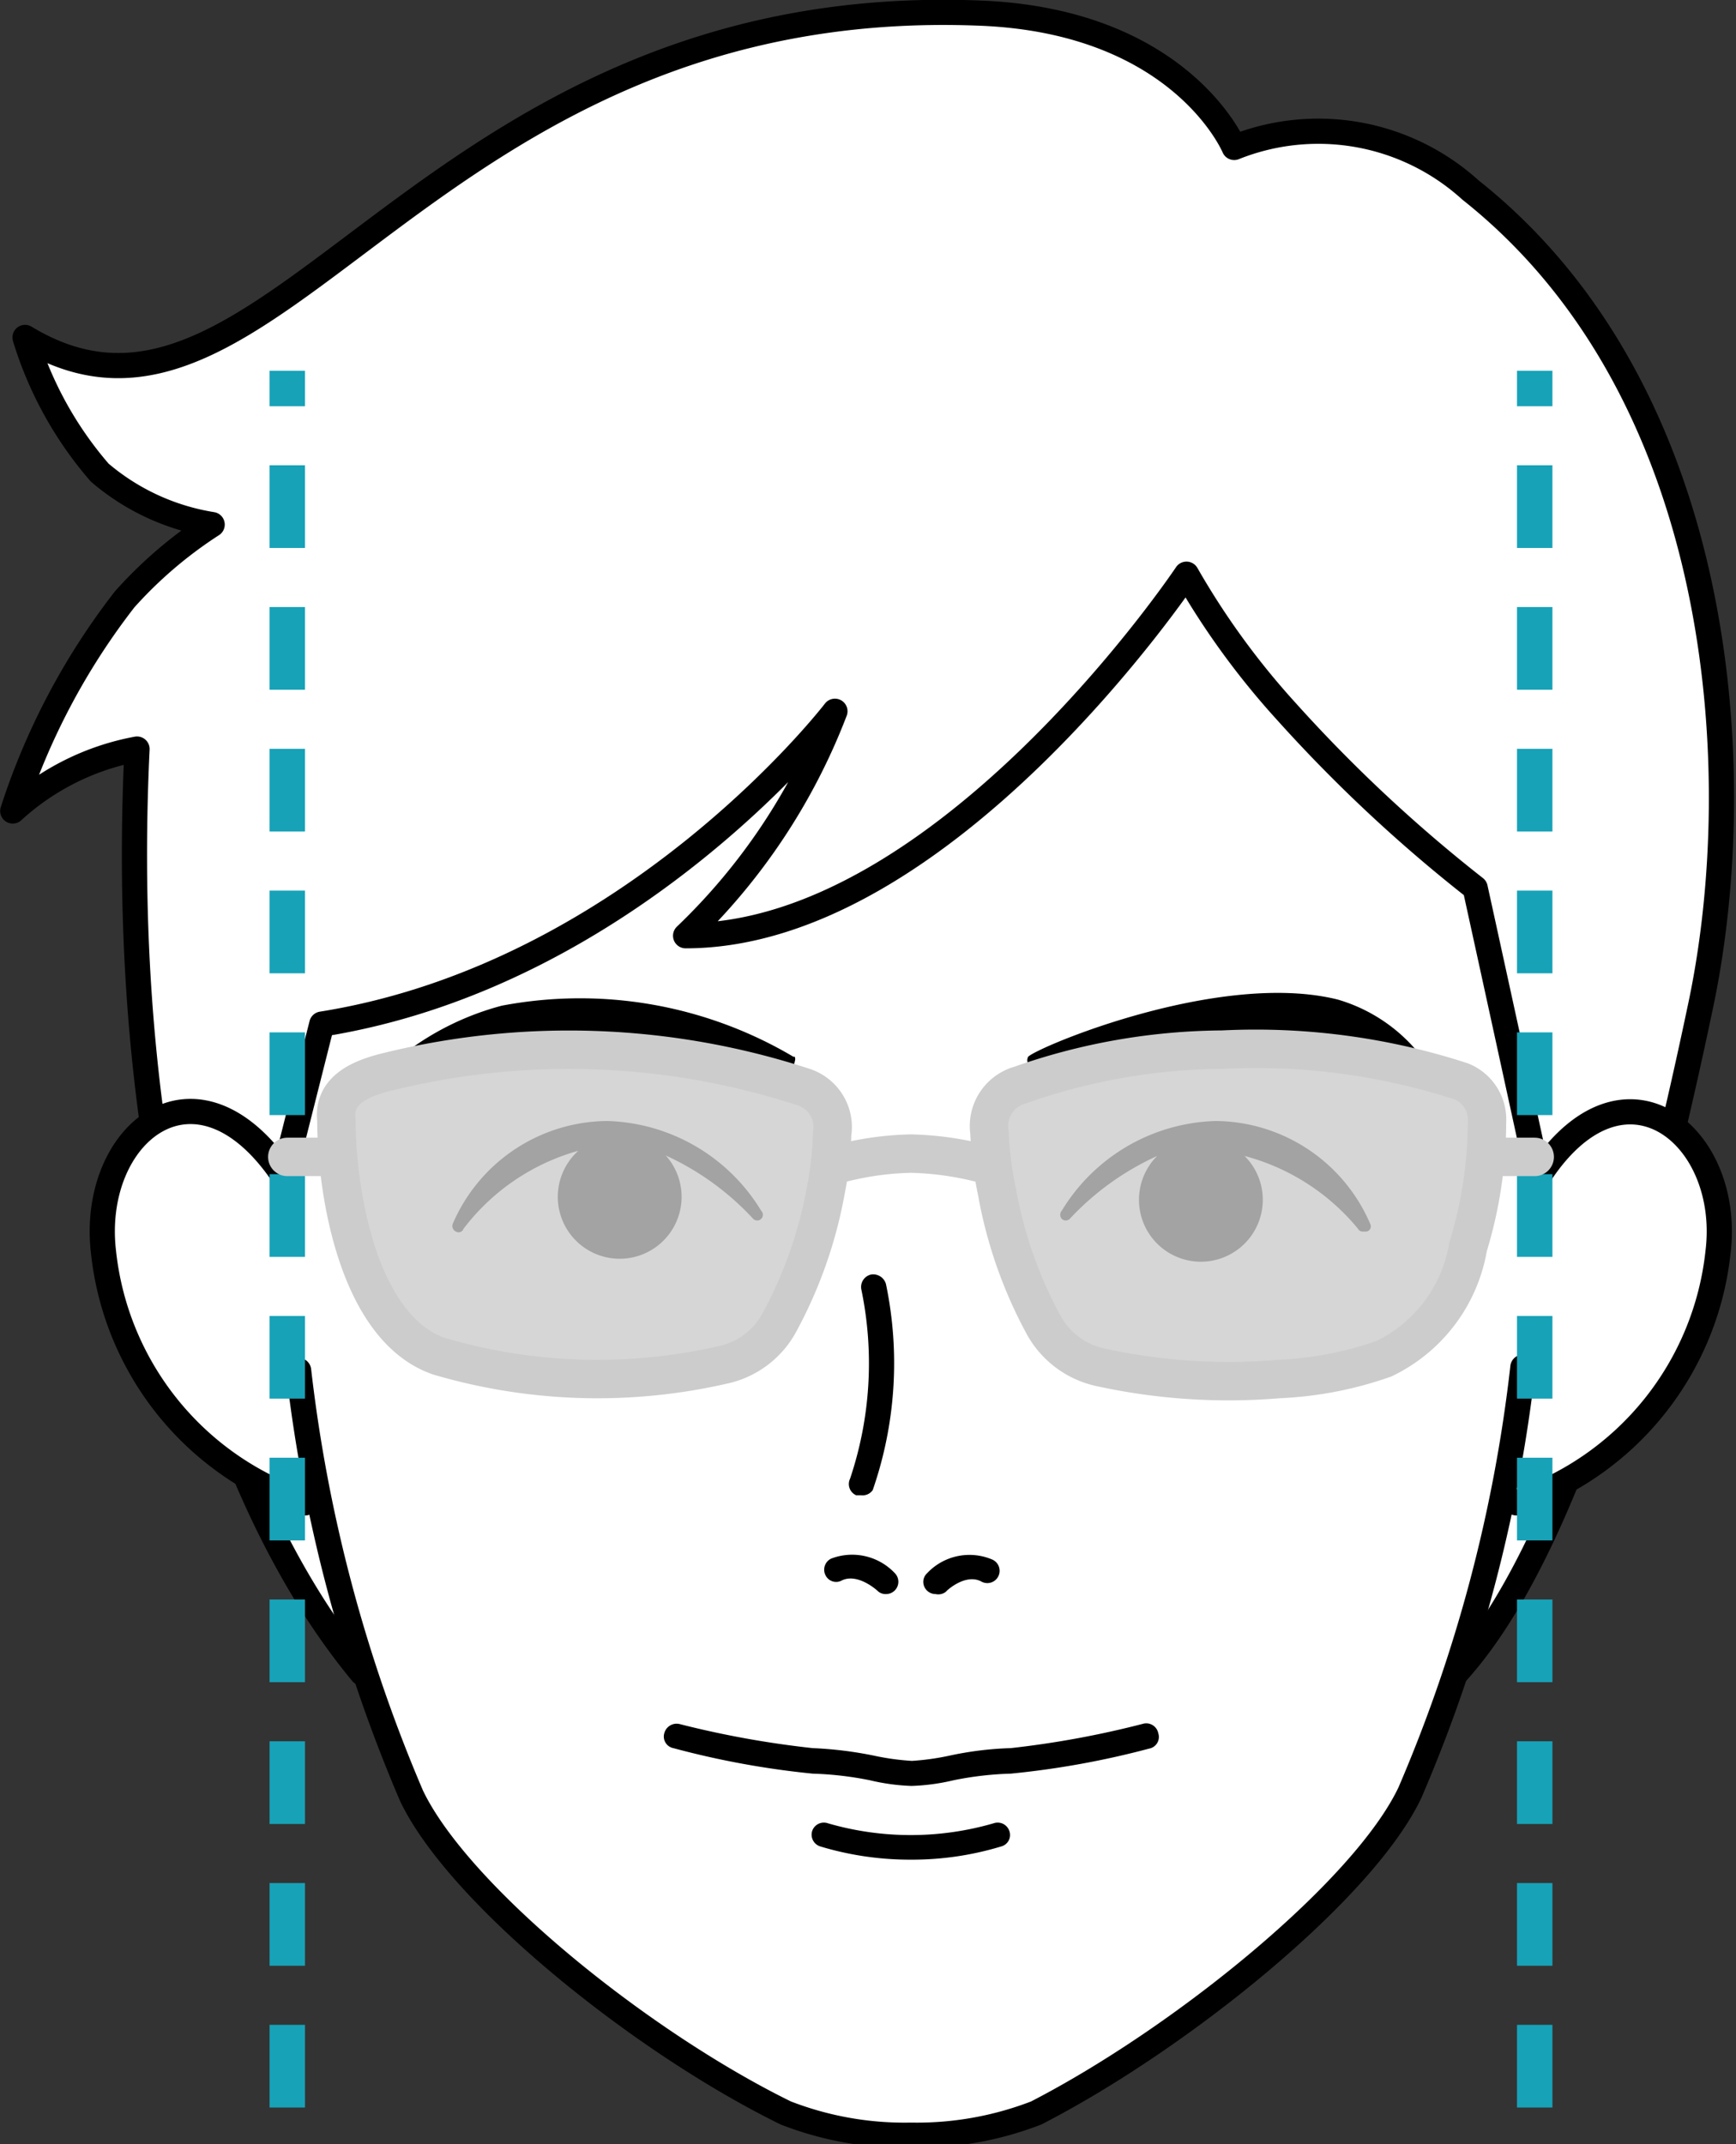
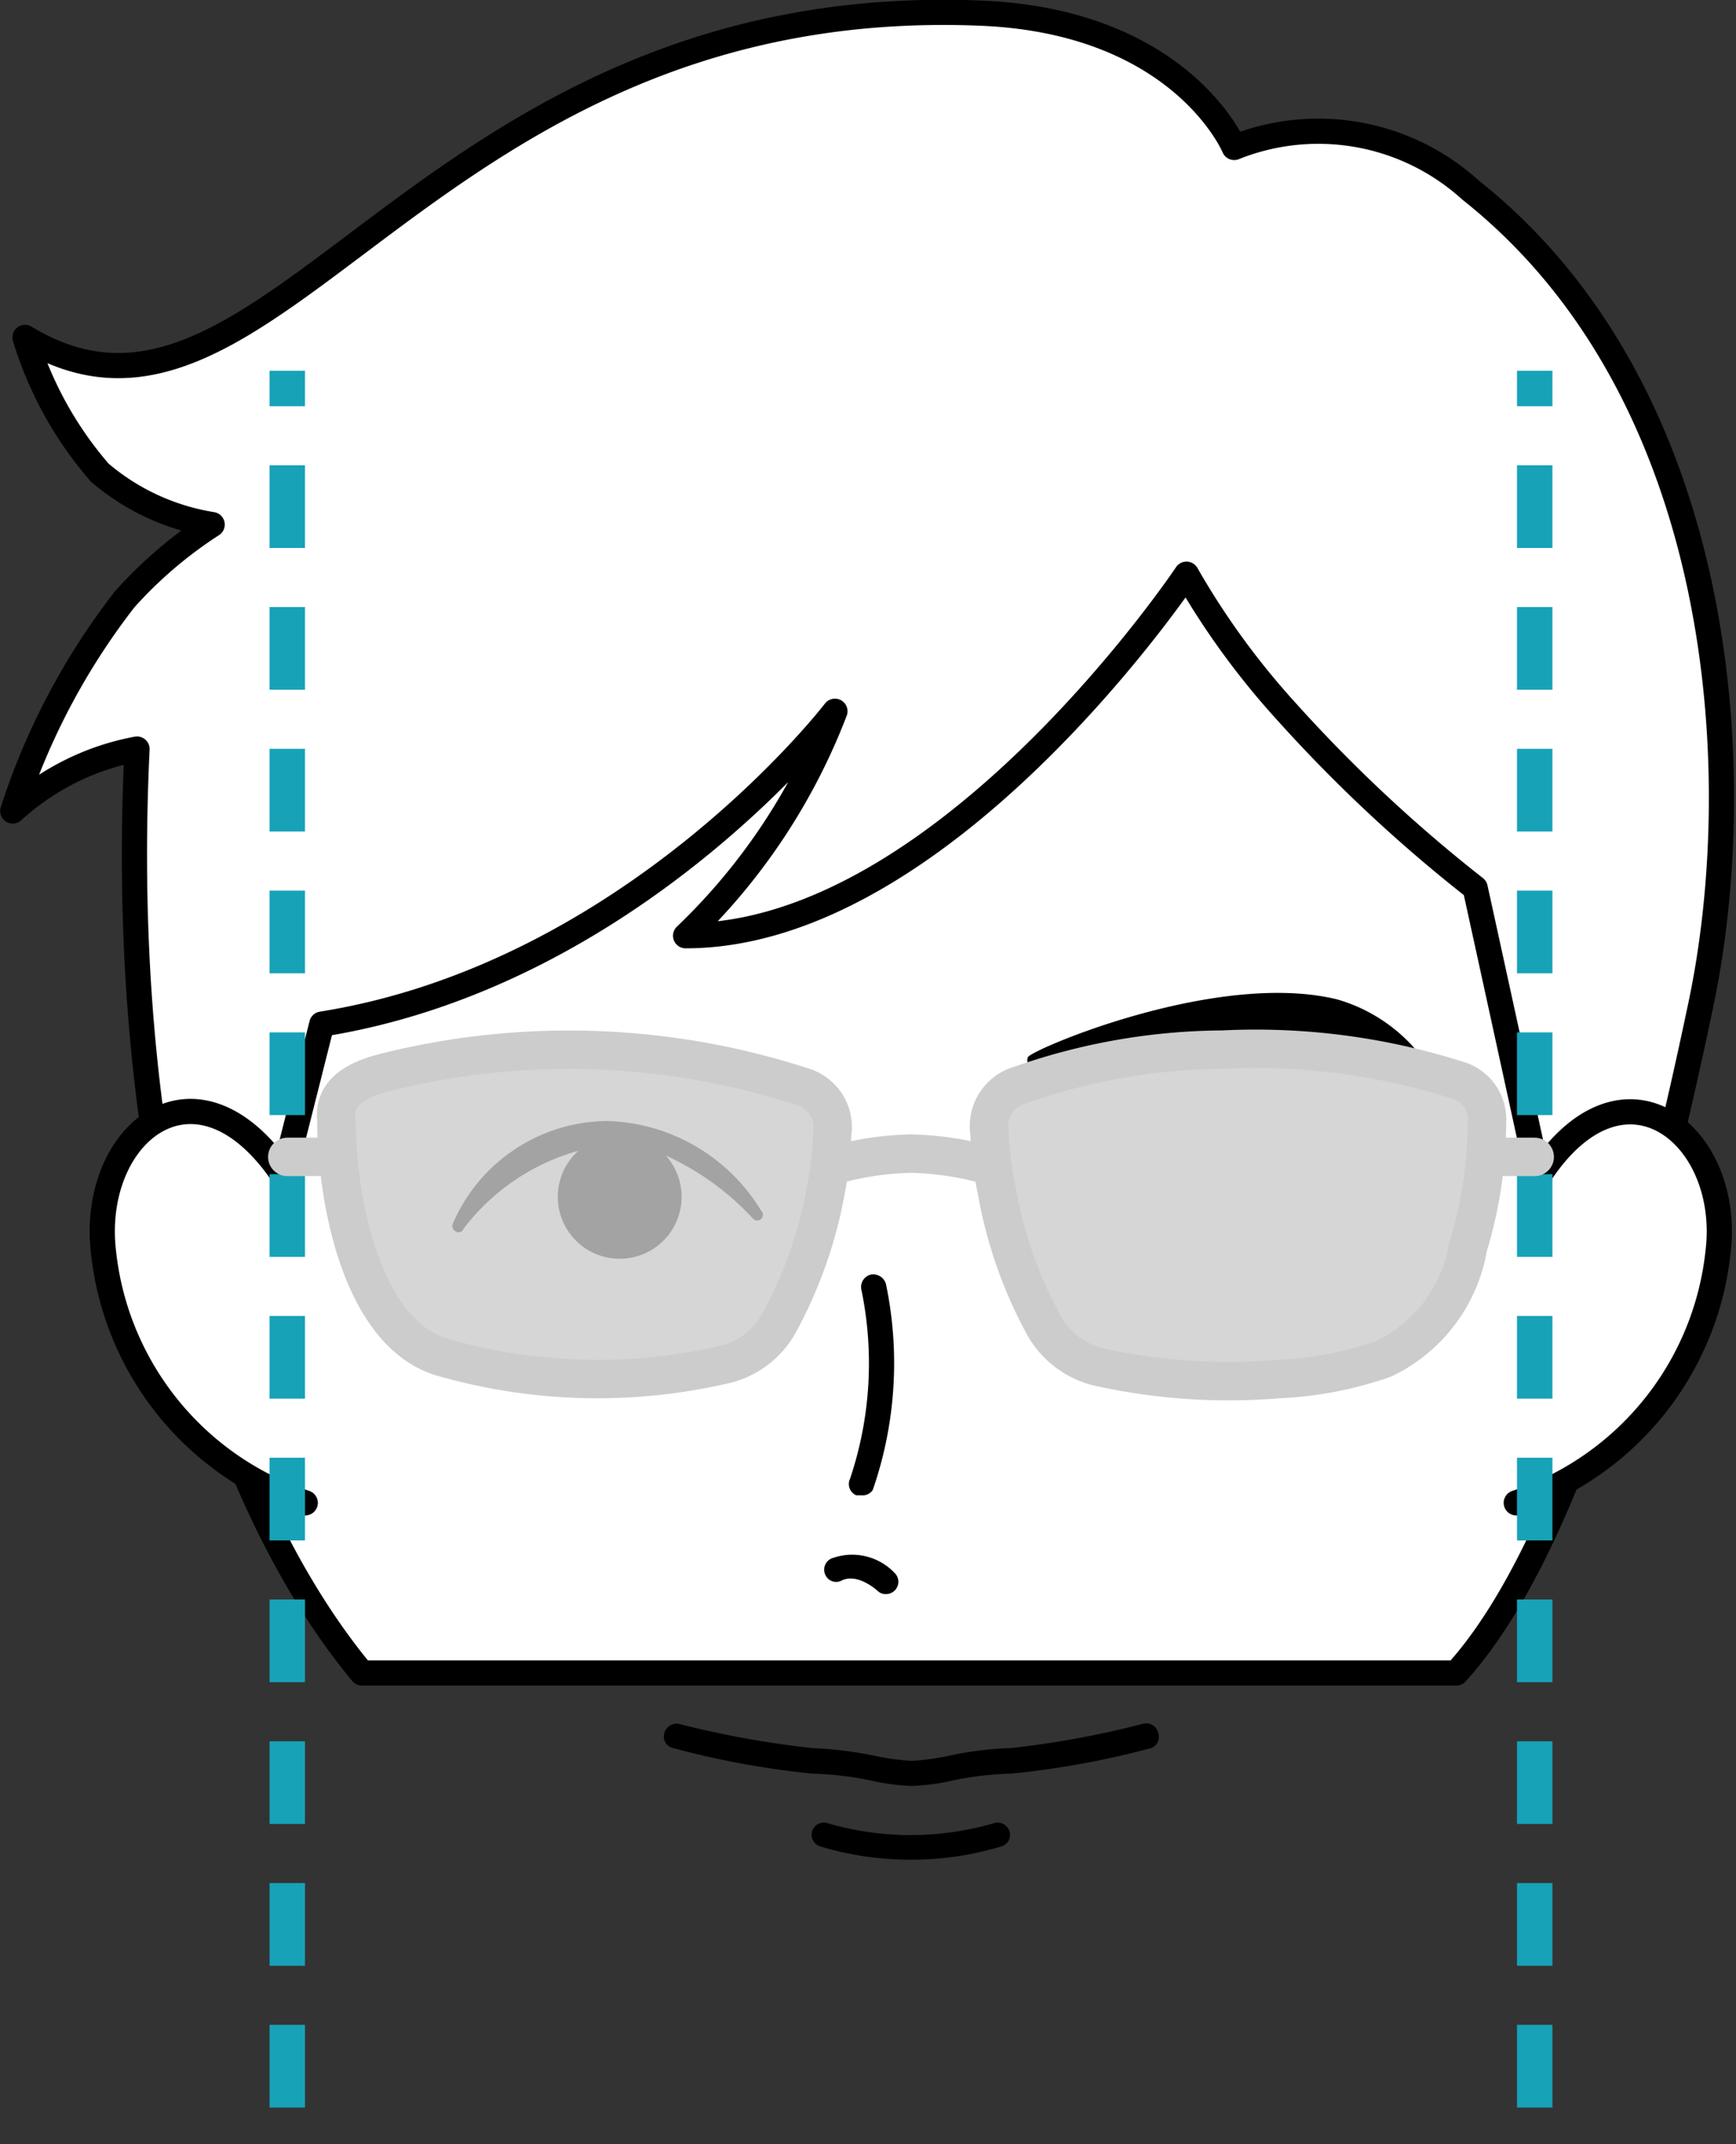
<svg xmlns="http://www.w3.org/2000/svg" viewBox="0 0 36.74 45.37">
  <rect x="0" y="0" width="36.74" height="45.37" fill="#333333" stroke="none" />
  <path d="M2.9,15.85A5.33,5.33,0,0,0,.27,17.16a14.61,14.61,0,0,1,2.37-4.48A9.09,9.09,0,0,1,4.49,11.1,4.84,4.84,0,0,1,2.11,10,7.85,7.85,0,0,1,.53,7.14C5.76,10.31,8.87-.23,20.8.28c4.22.19,5.32,2.84,5.32,2.84a4.79,4.79,0,0,1,5,.9c5.4,4.28,5.91,12.3,4.88,17.22-1.14,5.43-2.79,11.53-5.18,14.16H7.66C4.54,31.64,2.48,24.61,2.9,15.85Z" style="fill:#fff;stroke:#000;stroke-linecap:round;stroke-linejoin:round;stroke-width:0.533px" />
  <rect x="5.76" y="24.78" width="27.04" height="4.29" style="fill:#fff" />
  <path d="M6,26.22l0-1.34C4.15,22.13,1.9,24,2.19,26.49A6.3,6.3,0,0,0,6.46,31.8" style="fill:#fff;stroke:#000;stroke-linecap:round;stroke-linejoin:round;stroke-width:0.533px" />
  <path d="M32.09,31.8a6.3,6.3,0,0,0,4.27-5.31c.3-2.46-2-4.36-3.79-1.61l0,1.34" style="fill:#fff;stroke:#000;stroke-linecap:round;stroke-linejoin:round;stroke-width:0.533px" />
-   <path d="M6.32,29a32.18,32.18,0,0,0,2.39,9c1,2.09,4.84,5.2,7.92,6.71a6.94,6.94,0,0,0,2.65.47,7,7,0,0,0,2.65-.47C25,43.13,28.86,40,29.84,37.93a31.84,31.84,0,0,0,2.39-9" style="fill:#fff;stroke:#000;stroke-linecap:round;stroke-linejoin:round;stroke-width:0.533px" />
  <path d="M32.55,24.88s-.81-3.72-1.33-6.09a31.53,31.53,0,0,1-4-3.74,16.42,16.42,0,0,1-2.11-2.9S20,19.8,14.51,19.8a13,13,0,0,0,3.16-4.75S13.4,20.62,6.81,21.67L6,24.88" style="fill:#fff;stroke:#000;stroke-linecap:round;stroke-linejoin:round;stroke-width:0.533px" />
  <path d="M24.51,36.66a.26.26,0,0,0-.3-.19h0a20,20,0,0,1-2.82.52,7.11,7.11,0,0,0-1.3.16,5.36,5.36,0,0,1-.79.11h0a5.31,5.31,0,0,1-.8-.11,8.1,8.1,0,0,0-1.3-.16,20.35,20.35,0,0,1-2.82-.51.27.27,0,0,0-.32.19.25.25,0,0,0,.19.32,18.29,18.29,0,0,0,2.95.54,7.13,7.13,0,0,1,1.21.14,4.43,4.43,0,0,0,.88.12h0a4.43,4.43,0,0,0,.89-.12,7,7,0,0,1,1.21-.14A18.29,18.29,0,0,0,24.32,37a.25.25,0,0,0,.2-.3Z" />
  <path d="M19.28,39.35a6.56,6.56,0,0,1-1.92-.28.26.26,0,0,1-.17-.33.26.26,0,0,1,.33-.16,6.29,6.29,0,0,0,3.51,0,.26.26,0,0,1,.33.16.25.25,0,0,1-.17.33A6.49,6.49,0,0,1,19.28,39.35Z" />
  <path d="M18.75,33.73a.24.24,0,0,1-.18-.07s-.41-.38-.75-.22a.25.25,0,0,1-.35-.11.26.26,0,0,1,.12-.35,1.24,1.24,0,0,1,1.35.31.26.26,0,0,1-.19.44Z" />
  <path d="M18.23,31.64l-.11,0a.26.26,0,0,1-.13-.35,7.66,7.66,0,0,0,.24-4,.27.27,0,0,1,.2-.32.28.28,0,0,1,.32.2,8.19,8.19,0,0,1-.28,4.36A.26.26,0,0,1,18.23,31.64Z" />
-   <path d="M19.8,33.73a.26.26,0,0,1-.26-.26.25.25,0,0,1,.08-.18A1.23,1.23,0,0,1,21,33a.26.26,0,1,1-.24.46h0c-.34-.17-.74.21-.74.22A.26.26,0,0,1,19.8,33.73Z" />
  <path d="M16.11,25.62a3.94,3.94,0,0,0-3.26-1.9A3.59,3.59,0,0,0,9.58,25.9a.13.13,0,0,0,.07.16l0,0A.11.11,0,0,0,9.81,26a4.61,4.61,0,0,1,2.43-1.65,1.31,1.31,0,1,0,1.85.1l0,0a5.79,5.79,0,0,1,1.85,1.34.12.12,0,0,0,.17,0A.12.12,0,0,0,16.11,25.62Z" />
-   <path d="M29,25.9a3.59,3.59,0,0,0-3.27-2.18,3.94,3.94,0,0,0-3.26,1.9.13.13,0,0,0,0,.17.12.12,0,0,0,.17,0,5.81,5.81,0,0,1,1.85-1.33,1.31,1.31,0,1,0,1.85,0l0,0A4.65,4.65,0,0,1,28.74,26a.11.11,0,0,0,.1.06l.06,0A.11.11,0,0,0,29,25.9Z" />
-   <path d="M16.79,22.36a8.86,8.86,0,0,0-6.17-1.08,5.85,5.85,0,0,0-2.15,1.08.12.12,0,0,0,0,.16.12.12,0,0,0,.11.07h0a15.63,15.63,0,0,1,3.63-.52,24.14,24.14,0,0,1,3.8.43q.33.06.66.09a.14.14,0,0,0,.15-.13.14.14,0,0,0,0-.1Z" />
  <path d="M30.1,22.38a3.47,3.47,0,0,0-1.79-1.23c-2.49-.62-6.34,1-6.55,1.21a.16.16,0,0,0,0,.15.16.16,0,0,0,.13.08c.22,0,.44-.06.66-.1a24.26,24.26,0,0,1,3.8-.42,15.91,15.91,0,0,1,3.63.51,0,0,0,0,0,0,0,.12.12,0,0,0,.13-.12.11.11,0,0,0,0-.08Z" />
  <line x1="6.08" y1="44.22" x2="6.08" y2="8.22" style="fill:none;stroke:#17a2b8;stroke-linecap:square;stroke-miterlimit:10;stroke-width:0.75px;stroke-dasharray:1,2" />
  <line x1="32.48" y1="44.22" x2="32.48" y2="8.22" style="fill:none;stroke:#17a2b8;stroke-linecap:square;stroke-miterlimit:10;stroke-width:0.75px;stroke-dasharray:1,2" />
  <path d="M25.87,22.21a13.08,13.08,0,0,0-4.28.75.9.9,0,0,0-.65,1,7.76,7.76,0,0,0,.16,1.26,9.33,9.33,0,0,0,1,2.84,1.81,1.81,0,0,0,1.18.87,12.71,12.71,0,0,0,3.79.25,7.66,7.66,0,0,0,2.22-.43,3.22,3.22,0,0,0,1.78-2.37,9.07,9.07,0,0,0,.4-2.63.87.87,0,0,0-.55-.87A14.09,14.09,0,0,0,25.87,22.21Z" style="fill:#ccc;fill-opacity:0.8;stroke:#ccc;stroke-miterlimit:10;stroke-width:0.813px" />
  <path d="M8.12,22.7c-.57.15-1.07.41-1,1,0,1.54.47,4.42,2.18,5a11.88,11.88,0,0,0,6,.18,1.78,1.78,0,0,0,1.18-.87,9.33,9.33,0,0,0,1-2.84A6.79,6.79,0,0,0,17.61,24,.89.89,0,0,0,17,23,16,16,0,0,0,8.12,22.7Z" style="fill:#ccc;fill-opacity:0.8;stroke:#ccc;stroke-miterlimit:10;stroke-width:0.813px" />
  <line x1="6.8" y1="24.48" x2="6.08" y2="24.48" style="fill:none;stroke:#ccc;stroke-linecap:round;stroke-linejoin:round;stroke-width:0.813px" />
  <line x1="31.75" y1="24.48" x2="32.48" y2="24.48" style="fill:none;stroke:#ccc;stroke-linecap:round;stroke-linejoin:round;stroke-width:0.813px" />
  <path d="M17.63,24.66a6.48,6.48,0,0,1,1.65-.25,6.58,6.58,0,0,1,1.65.25" style="fill:none;stroke:#ccc;stroke-linecap:round;stroke-linejoin:round;stroke-width:0.813px" />
</svg>